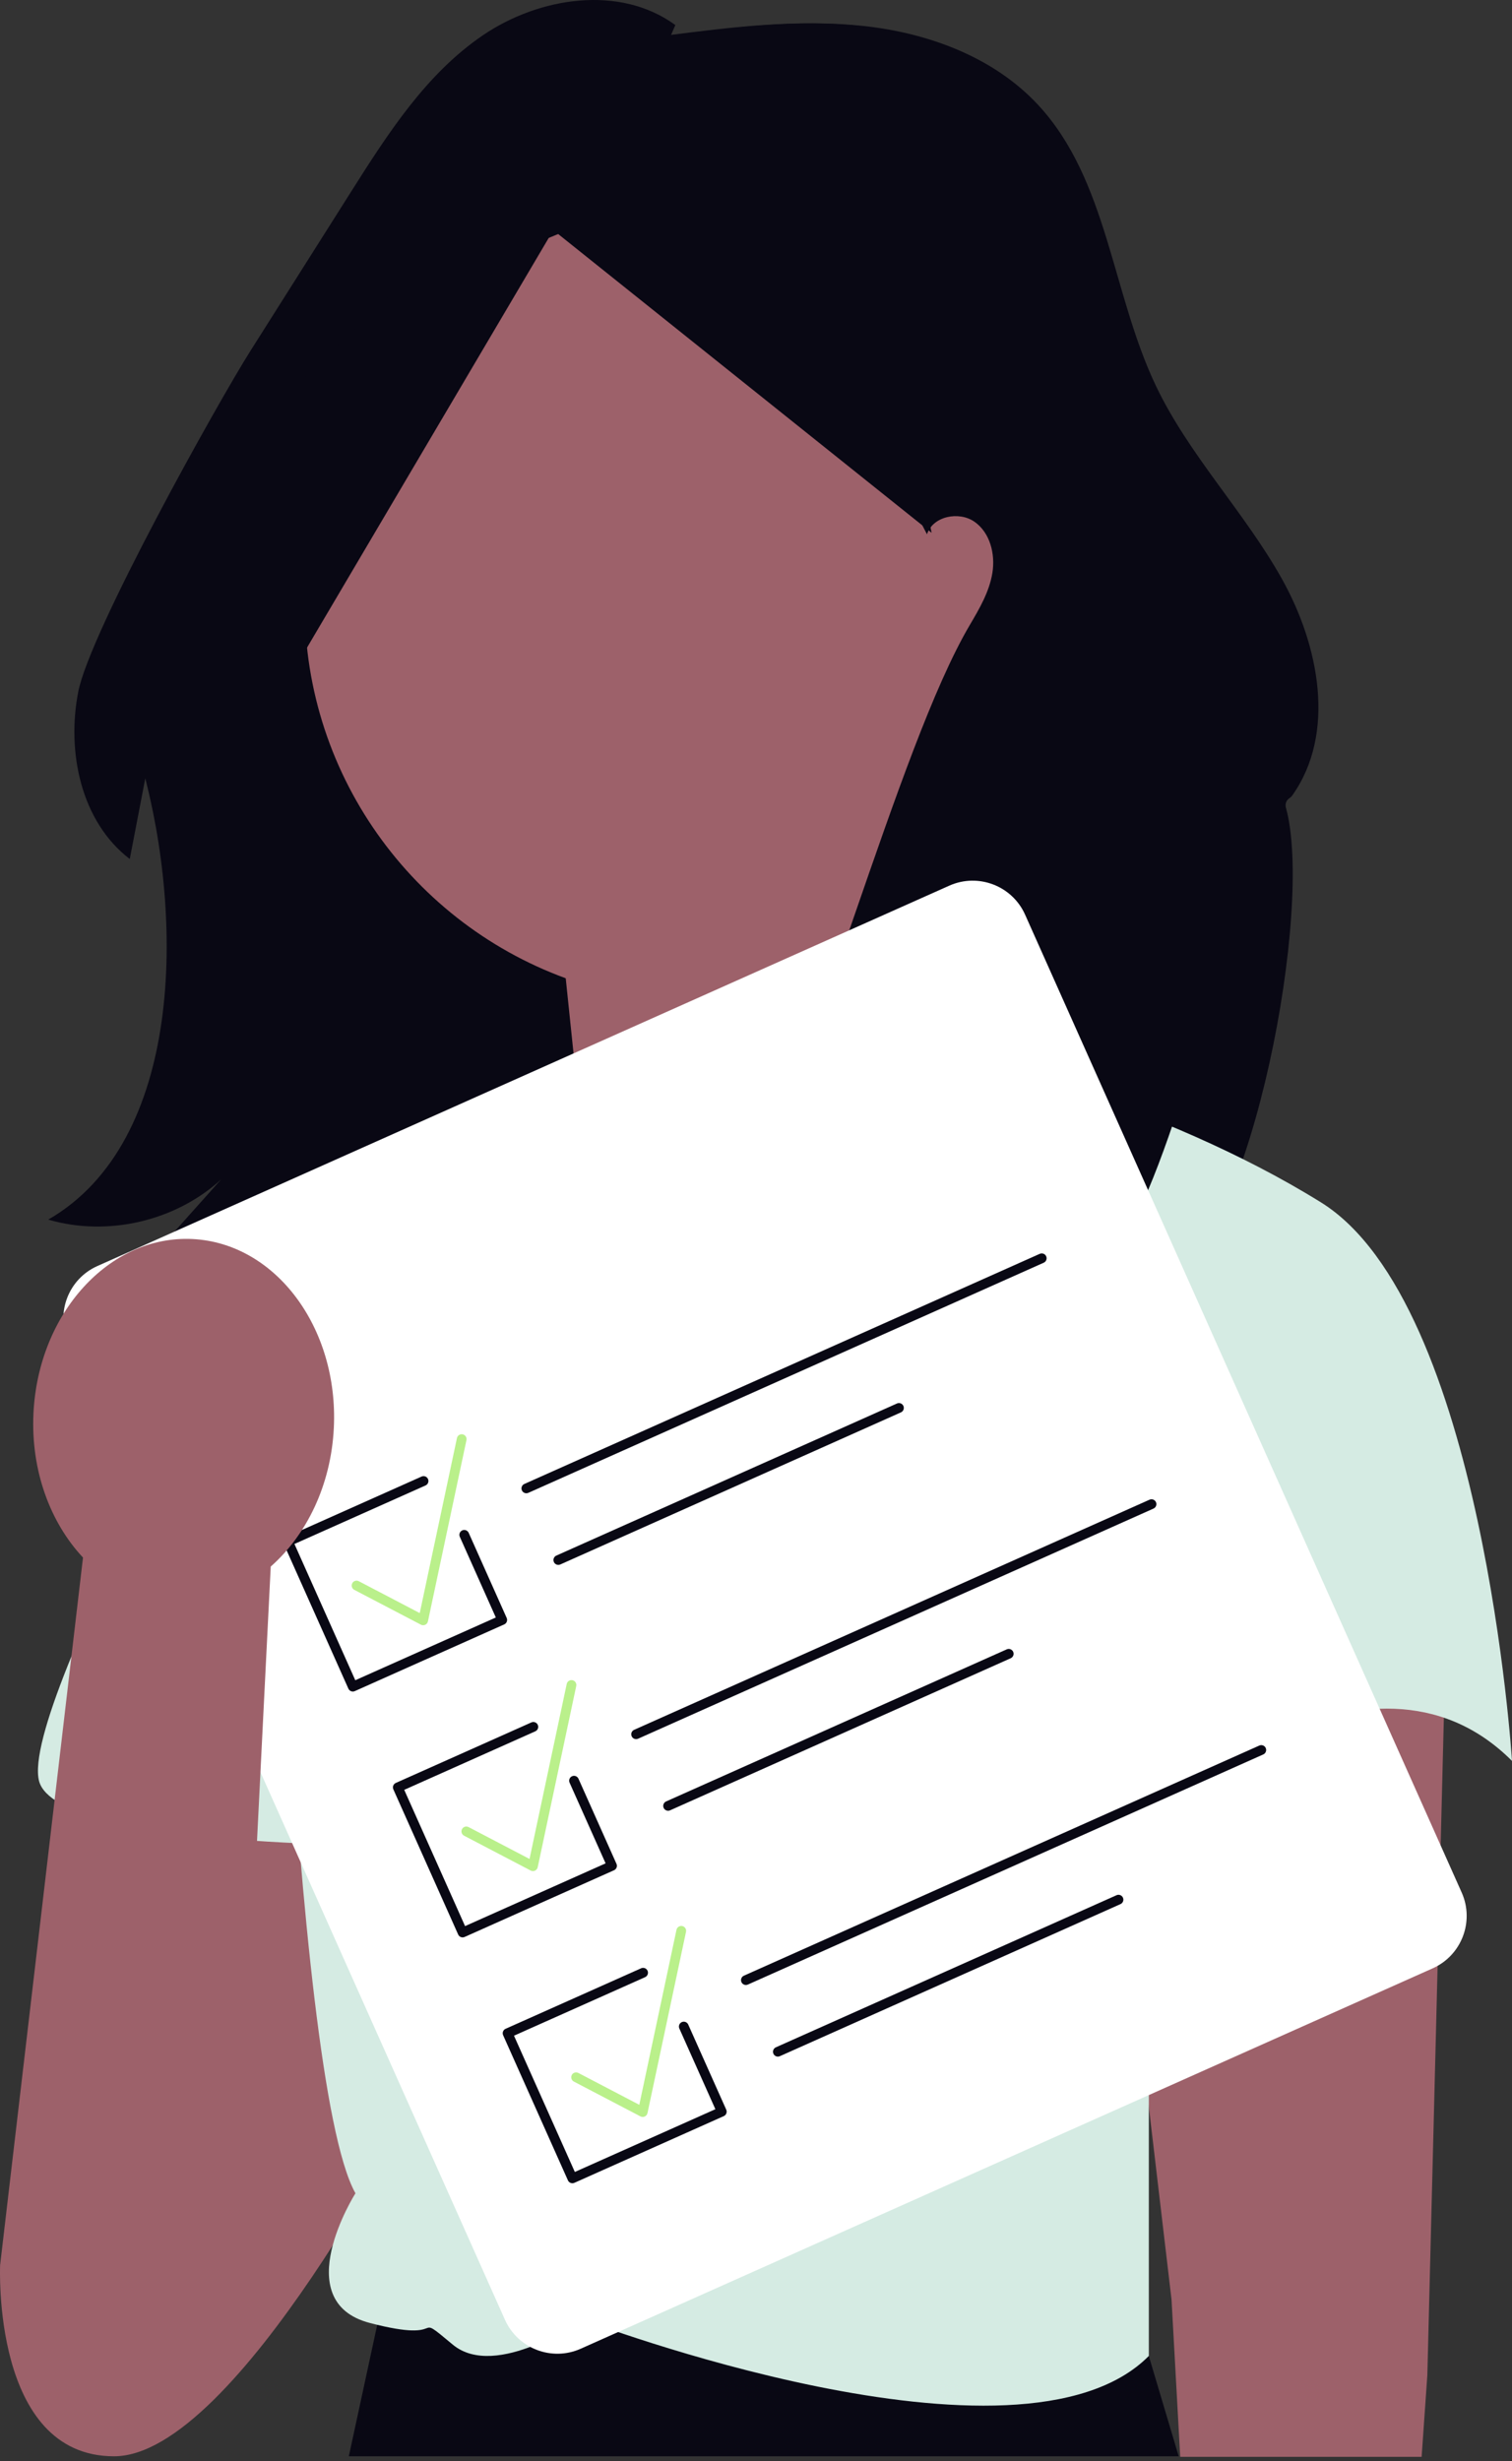
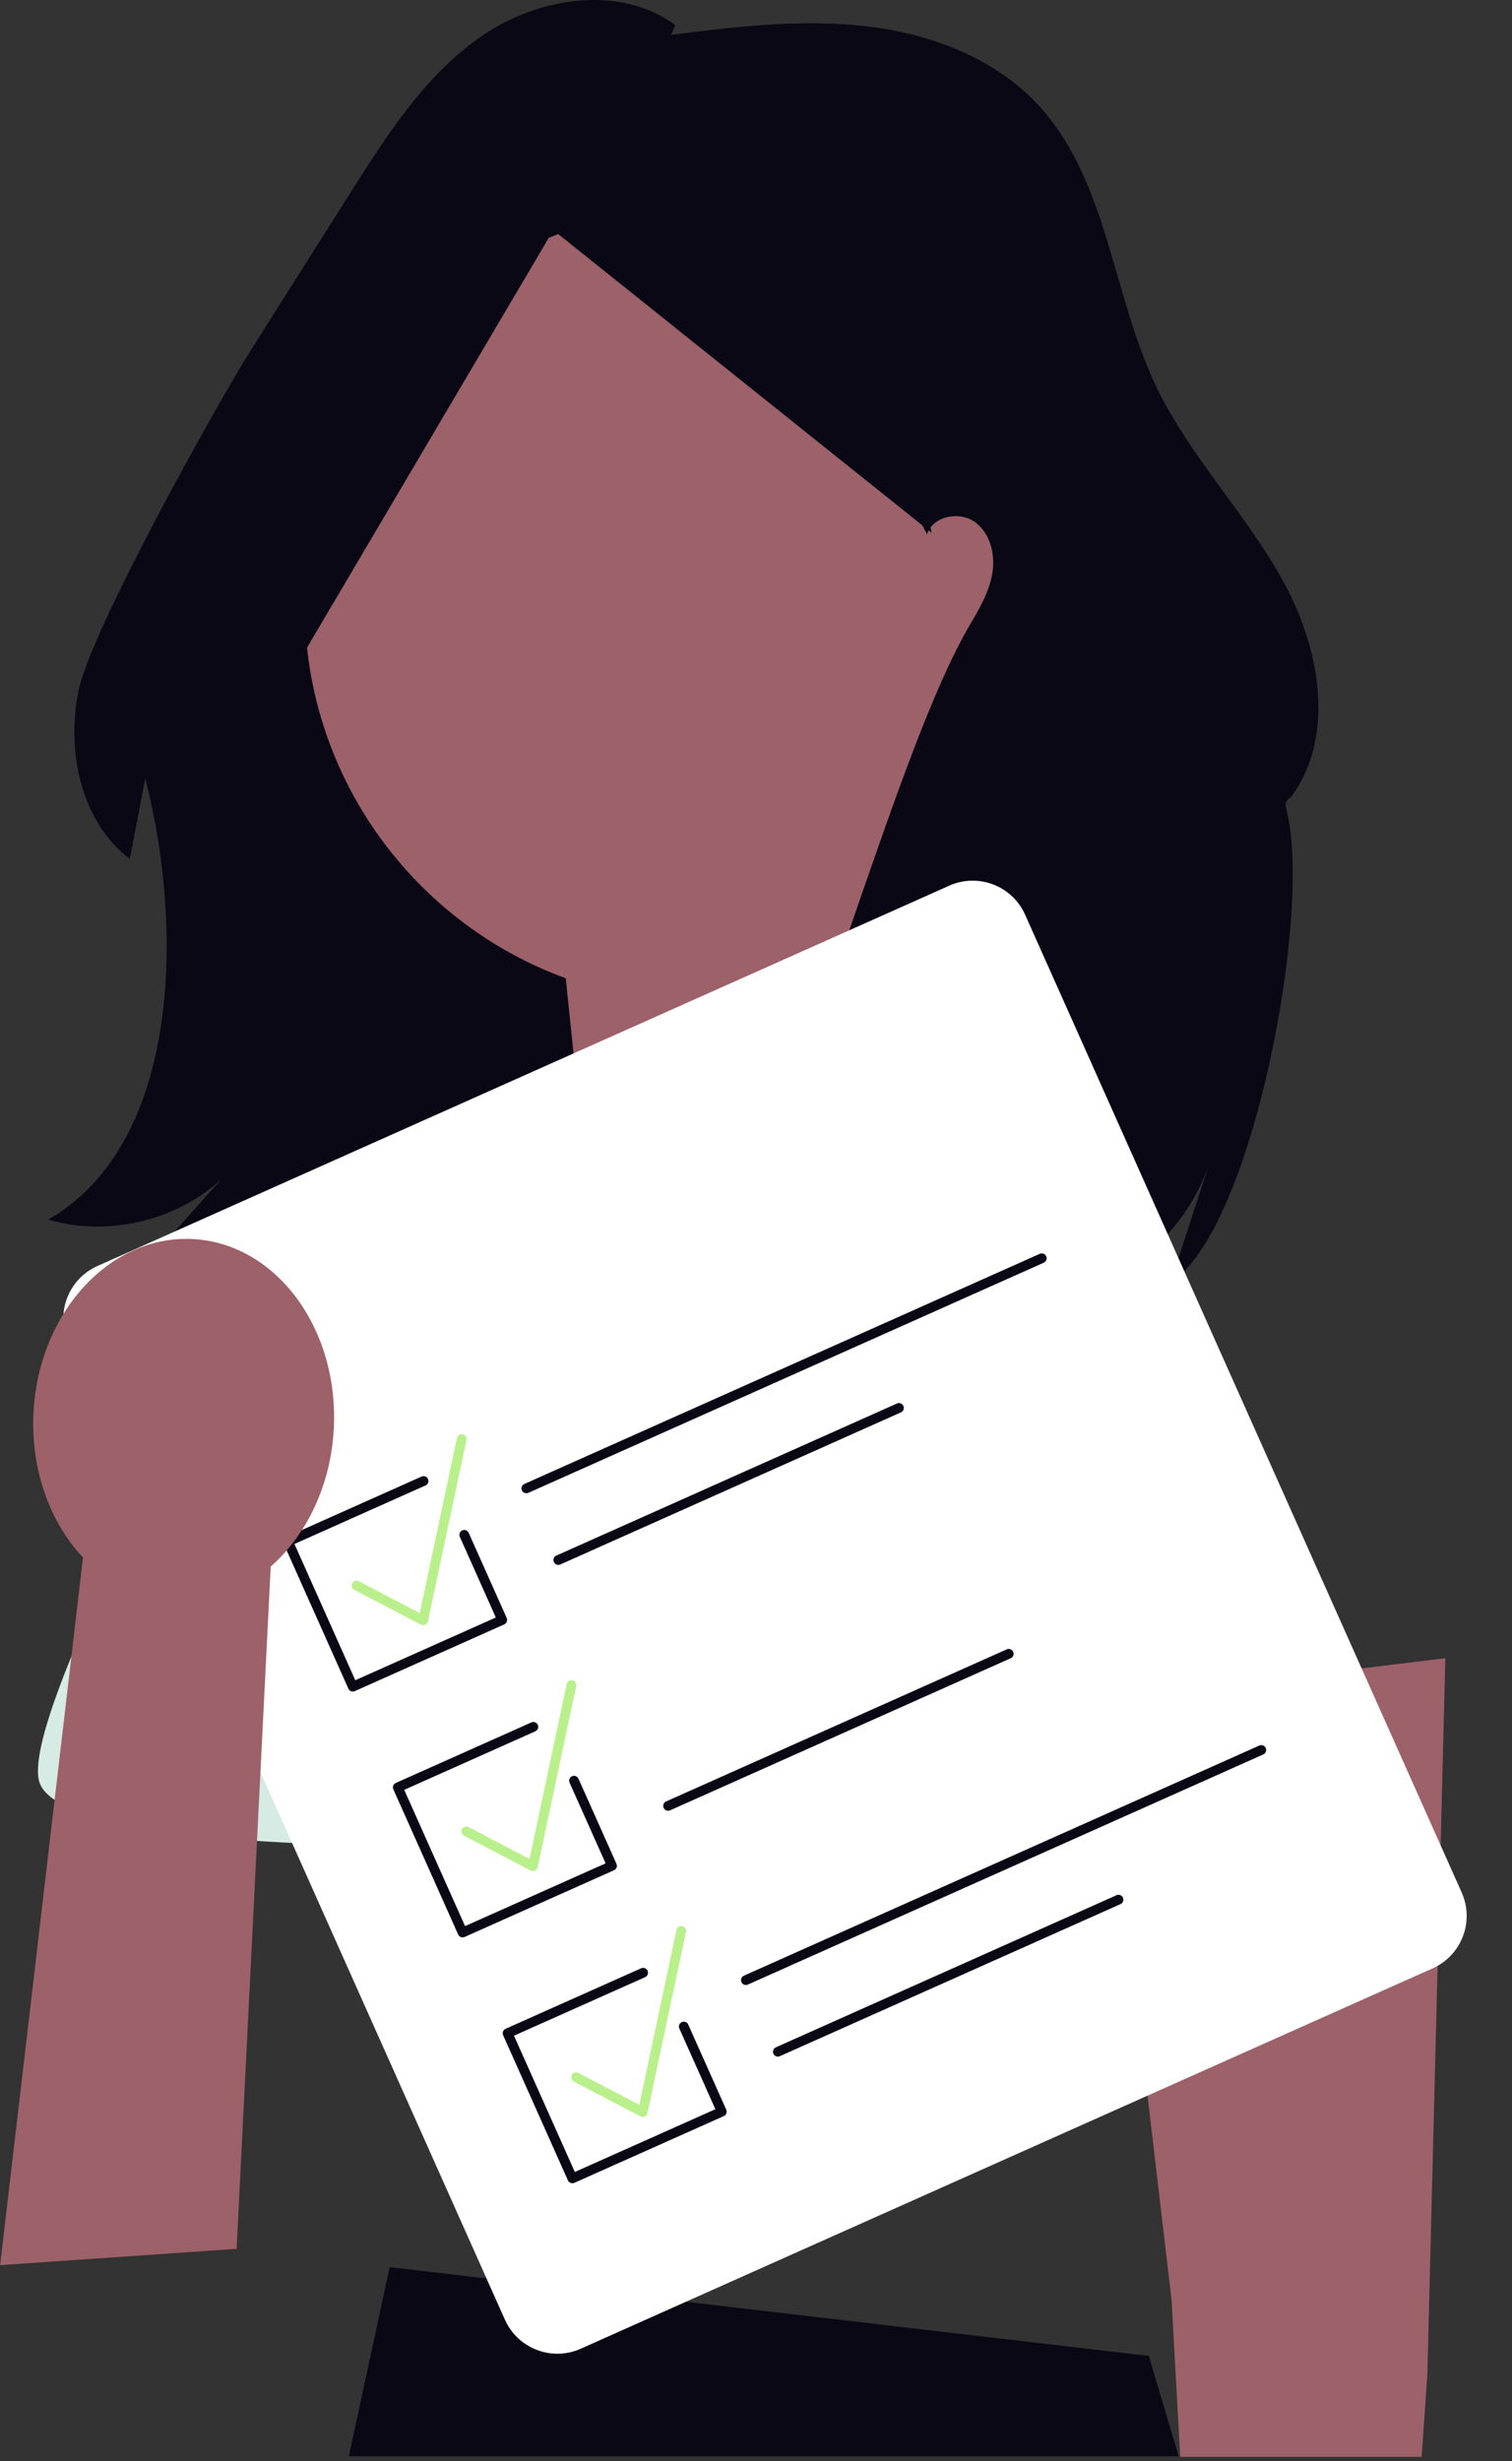
<svg xmlns="http://www.w3.org/2000/svg" width="180" height="293" viewBox="0 0 180 293" fill="none">
  <rect x="0" y="0" width="180" height="293" fill="#333333" stroke="none" />
  <path d="M172.066 197.401L169.921 282.757L169.241 292.472H140.503L139.468 273.75L131.066 202.398L172.066 197.401Z" fill="#9D616A" />
  <path d="M110.783 63.604C111.482 61.448 114.584 60.816 116.441 62.114C118.298 63.413 118.932 65.96 118.572 68.198C118.211 70.435 117.037 72.446 115.885 74.397C107.277 88.979 95.965 130.207 87.357 144.788C92.448 148.178 99.329 148.685 104.862 146.078C107.796 151.145 113.767 154.284 119.605 153.828C125.442 153.373 130.854 149.346 132.968 143.886C131.556 147.14 130.145 150.394 128.733 153.648C135.837 151.328 141.689 145.475 144.006 138.371C142.46 143.125 140.915 147.879 139.369 152.633C149.08 146.603 156.406 108.079 153.083 96.143C152.963 95.709 153.135 95.25 153.516 95.008L153.529 94.999C153.642 94.927 153.742 94.834 153.82 94.725C159.086 87.338 157.051 76.849 152.606 68.91C148.128 60.911 141.538 54.183 137.596 45.906C132.364 34.919 131.868 21.418 123.591 12.496C118.339 6.836 110.624 3.962 102.949 3.109C95.274 2.257 87.527 3.235 79.867 4.211L80.397 2.98C73.805 -1.829 64.217 -0.38 57.471 4.211C50.726 8.802 46.177 15.896 41.815 22.791C37.82 29.109 33.825 35.426 29.829 41.743C25.916 47.93 10.728 75.156 9.318 82.34C7.909 89.524 9.638 97.808 15.448 102.262C16.184 98.438 16.92 94.614 17.656 90.79L16.961 91.39C21.895 109.336 21.868 135.888 5.746 145.188C12.81 147.253 20.893 145.374 26.323 140.406L16.003 151.948C21.576 151.851 27.106 149.999 31.614 146.72L23.716 156.086L44.81 145.258L40.422 156.379C49.214 154.729 58.005 153.078 66.797 151.428" fill="#090814" />
  <path d="M46.39 269.889L41.527 292.408H140.32L136.763 280.463L46.39 269.889Z" fill="#090814" />
-   <path d="M13.578 252.947L0.015 269.654C0.015 269.654 -1.006 292.408 13.578 292.408C28.161 292.408 49.725 249.769 49.725 249.769L34.557 211.405L10.109 205.4L13.578 252.947Z" fill="#9D616A" />
  <path d="M130.905 74.197C132.121 48.081 111.937 25.924 85.821 24.707C59.705 23.491 37.548 43.676 36.331 69.791C35.345 90.971 48.436 109.545 67.349 116.459L73.676 177.298L122.087 140.635C122.087 140.635 112.617 127.343 107.891 112.632C121.046 104.758 130.138 90.659 130.905 74.197Z" fill="#9D616A" />
-   <path d="M113.909 125.621C113.909 125.621 96.752 189.959 68.871 133.341L32.022 150.434C32.022 150.434 34.595 247.371 42.316 261.097C42.316 261.097 34.166 273.964 44.031 276.538C53.897 279.111 48.749 274.822 53.897 279.111C59.044 283.401 69.338 276.109 69.338 276.109C69.338 276.109 121.407 295.969 136.764 280.463V216.227C136.764 216.227 162.843 192.469 180 209.626C180 209.626 176.569 155.152 157.267 143.142C137.966 131.133 113.909 125.621 113.909 125.621Z" fill="#D5EBE3" />
  <path d="M39.957 154.938L32.022 150.434C32.022 150.434 1.354 204.693 4.785 212.414C8.217 220.134 48.536 219.705 48.536 219.705L39.957 154.938Z" fill="#D5EBE3" />
  <path d="M79.438 4.211C87.097 3.235 94.844 2.257 102.519 3.109C110.194 3.961 117.909 6.835 123.161 12.496C131.438 21.418 131.934 34.919 137.167 45.906C141.108 54.182 147.698 60.911 152.176 68.91C156.621 76.849 158.657 87.338 153.39 94.725C153.312 94.834 153.213 94.927 153.099 94.999C152.715 95.244 152.534 95.715 152.67 96.15C156.075 107.023 151.342 119.964 141.643 125.986C143.188 121.232 144.734 116.478 146.28 111.724C143.962 118.828 136.566 149.783 129.462 152.103C130.874 148.849 132.285 145.595 133.697 142.341C131.583 147.802 126.171 151.828 120.334 152.284C114.496 152.739 108.525 149.6 105.591 144.533C100.058 147.14 93.177 146.633 88.086 143.243C96.694 128.662 106.847 88.978 115.455 74.397C116.607 72.445 117.781 70.435 118.142 68.198C118.503 65.96 117.869 63.412 116.012 62.114C114.154 60.816 111.052 61.448 110.354 63.603" fill="#090814" />
-   <path d="M33.284 134.932L24.56 202.737C22.883 201.643 21.943 200.832 21.943 200.832L27.519 134.349L33.284 134.932Z" fill="#090814" />
  <path d="M110.907 63.427L65.87 27.397L33.523 82.227V47.631L71.017 11.527L101.042 14.529L110.907 63.427Z" fill="#090814" />
  <path d="M170.561 234.318L69.132 279.604C65.694 281.14 61.648 279.591 60.112 276.153L8.134 159.738C6.599 156.3 8.147 152.253 11.586 150.718L113.014 105.431C116.452 103.896 120.499 105.444 122.034 108.883L174.012 225.298C175.547 228.736 173.999 232.782 170.561 234.318Z" fill="white" />
  <path d="M124.253 150.319L62.896 177.715C62.604 177.845 62.261 177.714 62.13 177.422C62 177.13 62.131 176.787 62.423 176.657L123.781 149.261C124.073 149.131 124.416 149.262 124.546 149.554C124.677 149.846 124.545 150.189 124.253 150.319Z" fill="#090814" />
  <path d="M107.255 168.135L66.702 186.242C66.41 186.372 66.067 186.241 65.937 185.949C65.807 185.657 65.938 185.314 66.23 185.184L106.782 167.078C107.075 166.947 107.417 167.078 107.548 167.37C107.678 167.662 107.547 168.005 107.255 168.135Z" fill="#090814" />
  <path d="M60.028 193.375L42.239 201.317C41.947 201.448 41.605 201.317 41.474 201.025L33.759 183.746C33.629 183.454 33.76 183.111 34.052 182.981L50.188 175.776C50.48 175.646 50.823 175.777 50.953 176.069C51.084 176.361 50.953 176.704 50.66 176.834L35.053 183.802L42.296 200.023L59.027 192.553L54.739 182.948C54.608 182.656 54.739 182.314 55.031 182.183C55.323 182.053 55.666 182.184 55.797 182.476L60.321 192.61C60.452 192.902 60.32 193.244 60.028 193.375Z" fill="#090814" />
  <path d="M50.614 193.425C50.453 193.497 50.267 193.492 50.11 193.41L42.178 189.262C41.895 189.113 41.785 188.763 41.933 188.48C42.081 188.197 42.432 188.087 42.715 188.235L49.97 192.029L54.398 171.197C54.464 170.884 54.772 170.685 55.085 170.751C55.398 170.817 55.597 171.125 55.531 171.438L50.945 193.017C50.907 193.194 50.789 193.343 50.625 193.421L50.614 193.425Z" fill="#BAF08B" />
-   <path d="M137.322 179.588L75.964 206.983C75.672 207.114 75.329 206.983 75.199 206.691C75.069 206.398 75.2 206.056 75.492 205.925L136.849 178.53C137.141 178.399 137.484 178.53 137.615 178.822C137.745 179.114 137.614 179.457 137.322 179.588Z" fill="#090814" />
  <path d="M120.323 197.404L79.771 215.51C79.479 215.64 79.136 215.509 79.005 215.217C78.875 214.925 79.006 214.583 79.298 214.452L119.851 196.346C120.143 196.215 120.486 196.347 120.616 196.639C120.746 196.931 120.615 197.273 120.323 197.404Z" fill="#090814" />
  <path d="M73.097 222.643L55.308 230.586C55.016 230.716 54.673 230.585 54.543 230.293L46.828 213.014C46.697 212.722 46.828 212.38 47.121 212.249L63.257 205.045C63.548 204.914 63.891 205.045 64.022 205.337C64.152 205.629 64.021 205.972 63.729 206.102L48.122 213.071L55.364 229.292L72.095 221.822L67.807 212.217C67.677 211.925 67.808 211.582 68.1 211.452C68.392 211.321 68.734 211.453 68.865 211.745L73.389 221.878C73.52 222.17 73.389 222.513 73.097 222.643Z" fill="#090814" />
  <path d="M63.683 222.694C63.521 222.766 63.335 222.76 63.178 222.678L55.247 218.53C54.963 218.382 54.853 218.032 55.002 217.749C55.15 217.465 55.5 217.355 55.783 217.504L63.039 221.298L67.466 200.466C67.533 200.152 67.84 199.953 68.153 200.019C68.466 200.086 68.666 200.393 68.6 200.706L64.013 222.285C63.975 222.462 63.857 222.612 63.693 222.689L63.683 222.694Z" fill="#BAF08B" />
  <path d="M150.39 208.856L89.032 236.252C88.74 236.382 88.398 236.251 88.267 235.959C88.137 235.667 88.268 235.324 88.56 235.194L149.918 207.798C150.21 207.668 150.553 207.799 150.683 208.091C150.813 208.383 150.682 208.726 150.39 208.856Z" fill="#090814" />
  <path d="M133.392 226.672L92.839 244.778C92.547 244.909 92.204 244.778 92.074 244.486C91.944 244.194 92.075 243.851 92.367 243.721L132.919 225.614C133.211 225.484 133.554 225.615 133.684 225.907C133.815 226.199 133.684 226.542 133.392 226.672Z" fill="#090814" />
  <path d="M86.165 251.911L68.376 259.854C68.084 259.984 67.741 259.853 67.611 259.561L59.896 242.282C59.766 241.99 59.897 241.648 60.189 241.517L76.325 234.313C76.617 234.182 76.96 234.313 77.09 234.605C77.22 234.897 77.089 235.24 76.797 235.371L61.19 242.339L68.433 258.56L85.164 251.09L80.875 241.485C80.745 241.193 80.876 240.85 81.168 240.72C81.46 240.589 81.803 240.721 81.933 241.013L86.458 251.146C86.588 251.438 86.457 251.781 86.165 251.911Z" fill="#090814" />
  <path d="M76.751 251.962C76.59 252.034 76.404 252.029 76.246 251.946L68.315 247.799C68.031 247.65 67.922 247.3 68.07 247.017C68.218 246.733 68.568 246.624 68.852 246.772L76.107 250.566L80.534 229.734C80.601 229.42 80.909 229.221 81.222 229.287C81.535 229.354 81.734 229.661 81.668 229.974L77.082 251.553C77.044 251.73 76.925 251.88 76.761 251.957L76.751 251.962Z" fill="#BAF08B" />
  <path d="M32.23 186.489L28.167 267.709L0.014 269.655L9.881 185.419C5.987 181.263 3.657 175.066 3.983 168.247C4.555 156.315 13.023 147.026 22.898 147.499C32.773 147.972 40.314 158.028 39.742 169.96C39.416 176.779 36.504 182.725 32.23 186.489Z" fill="#9D616A" />
</svg>